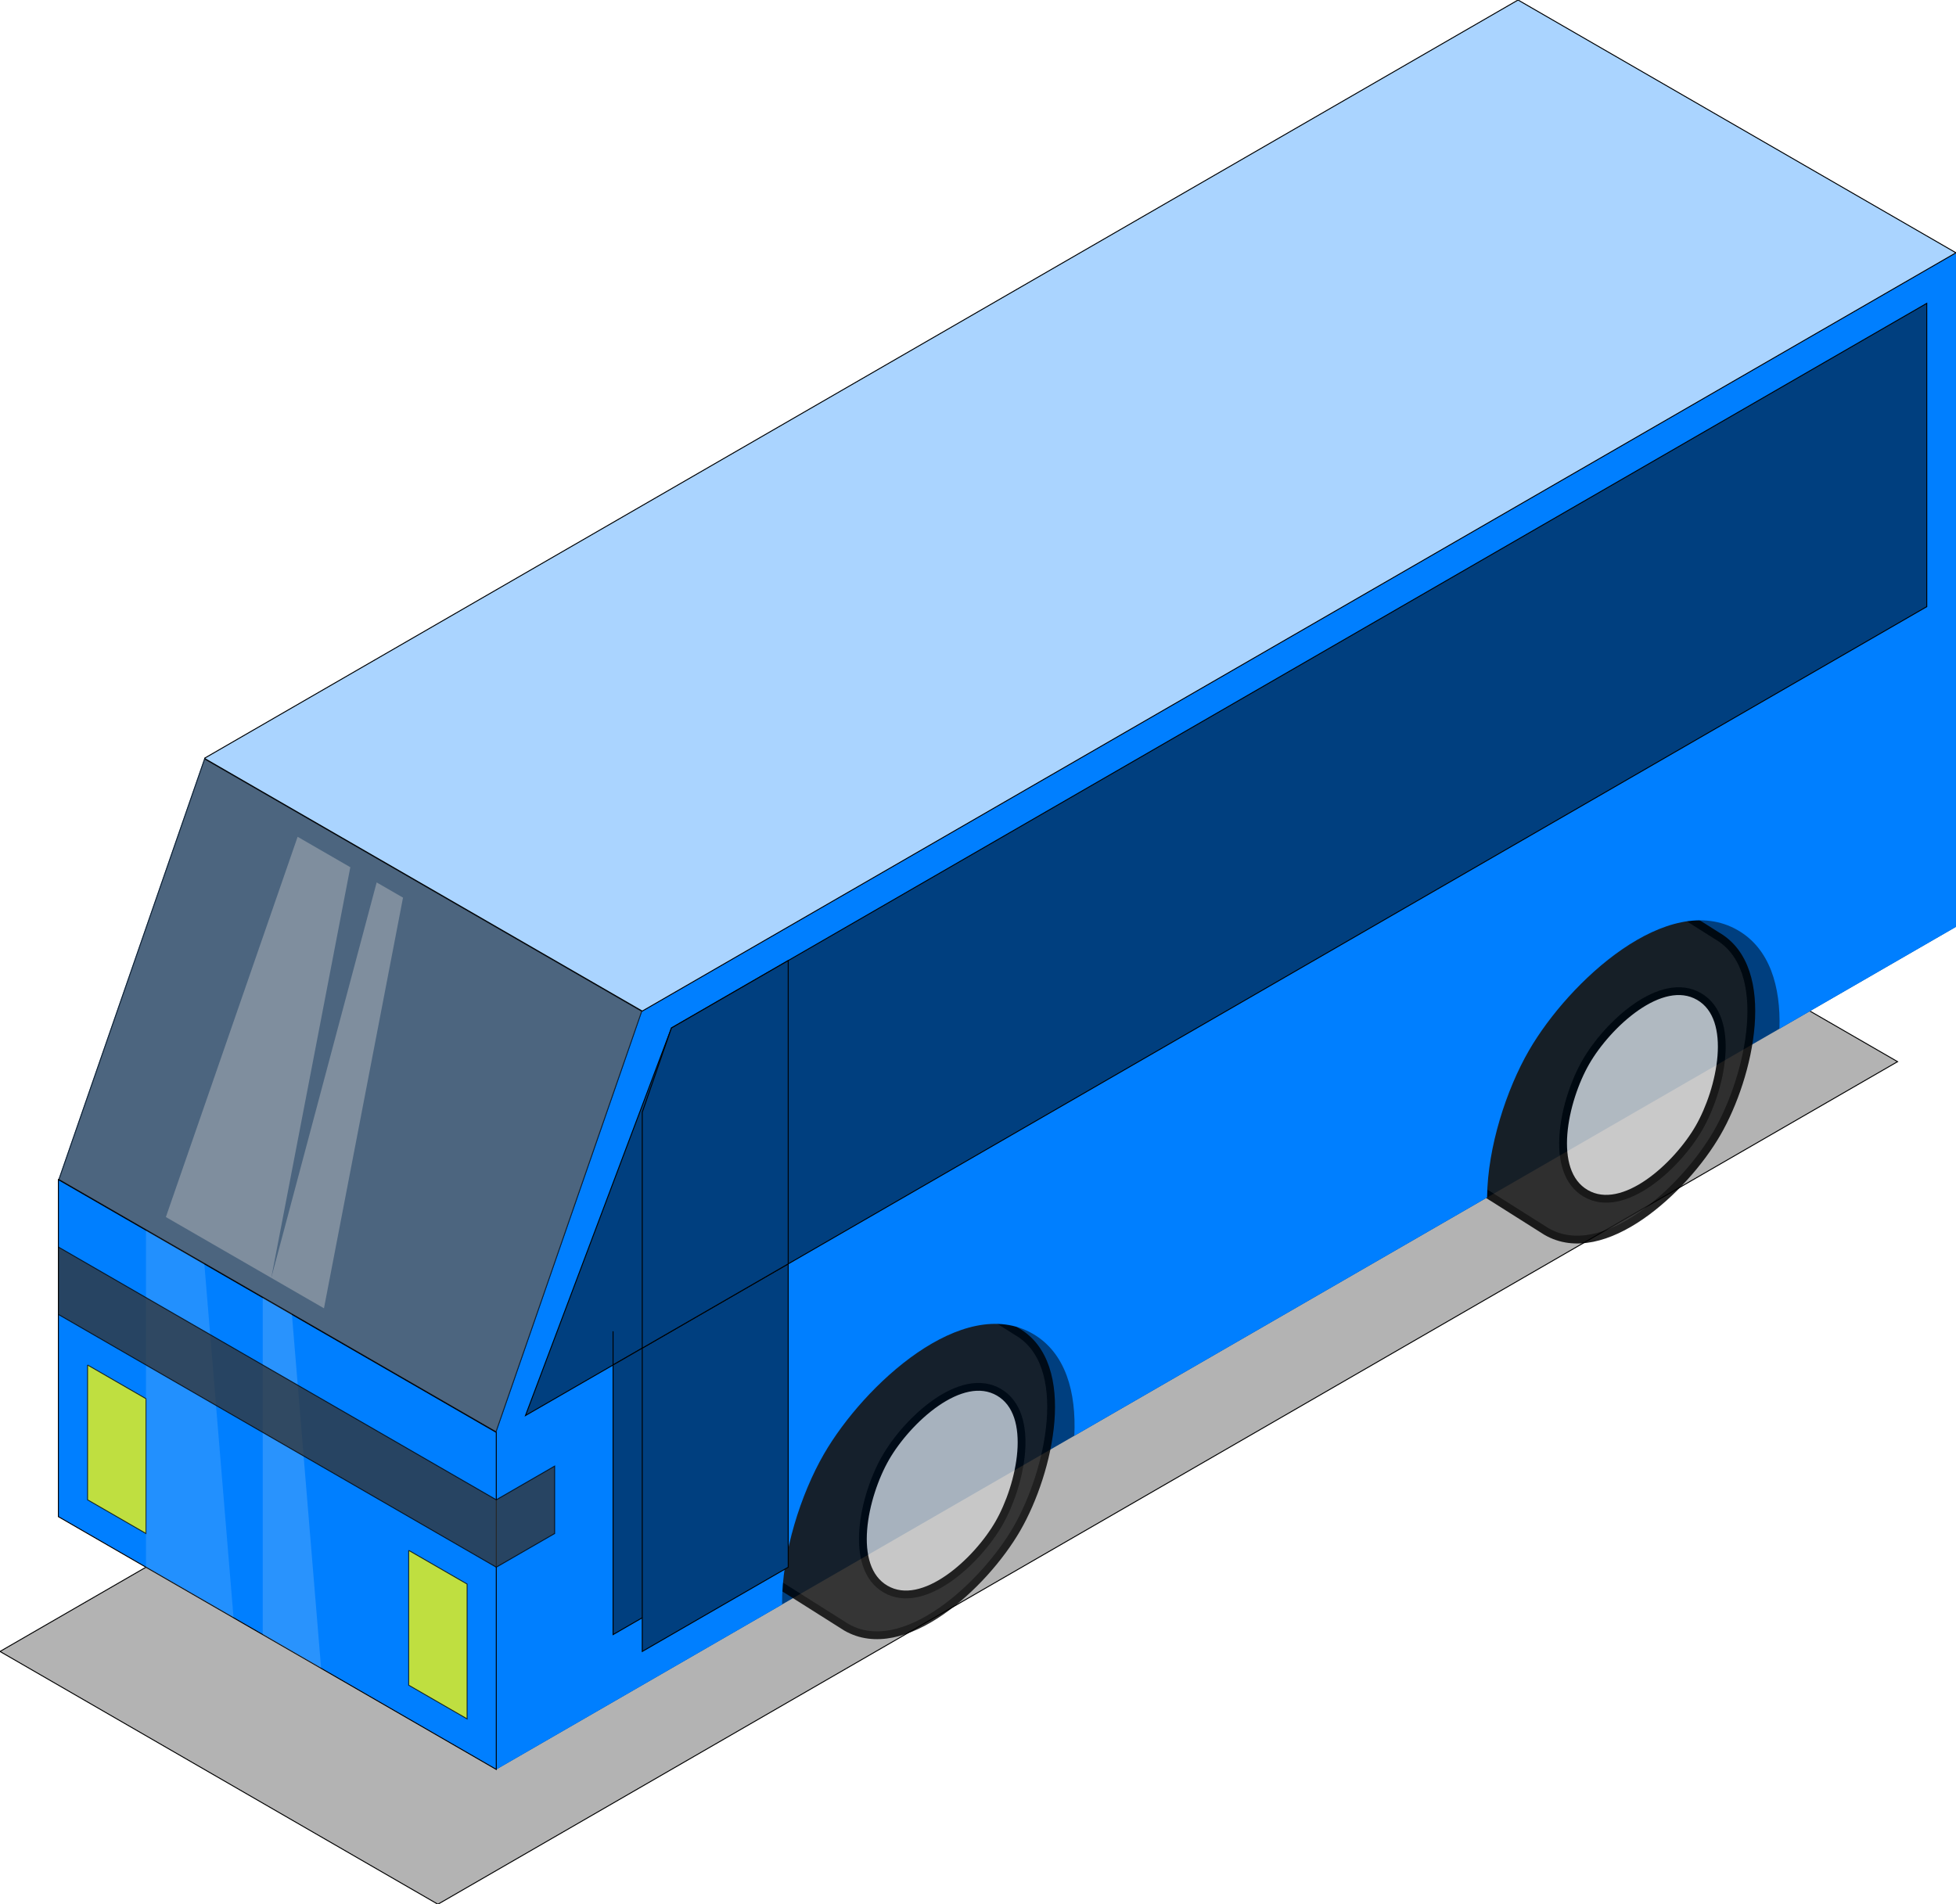
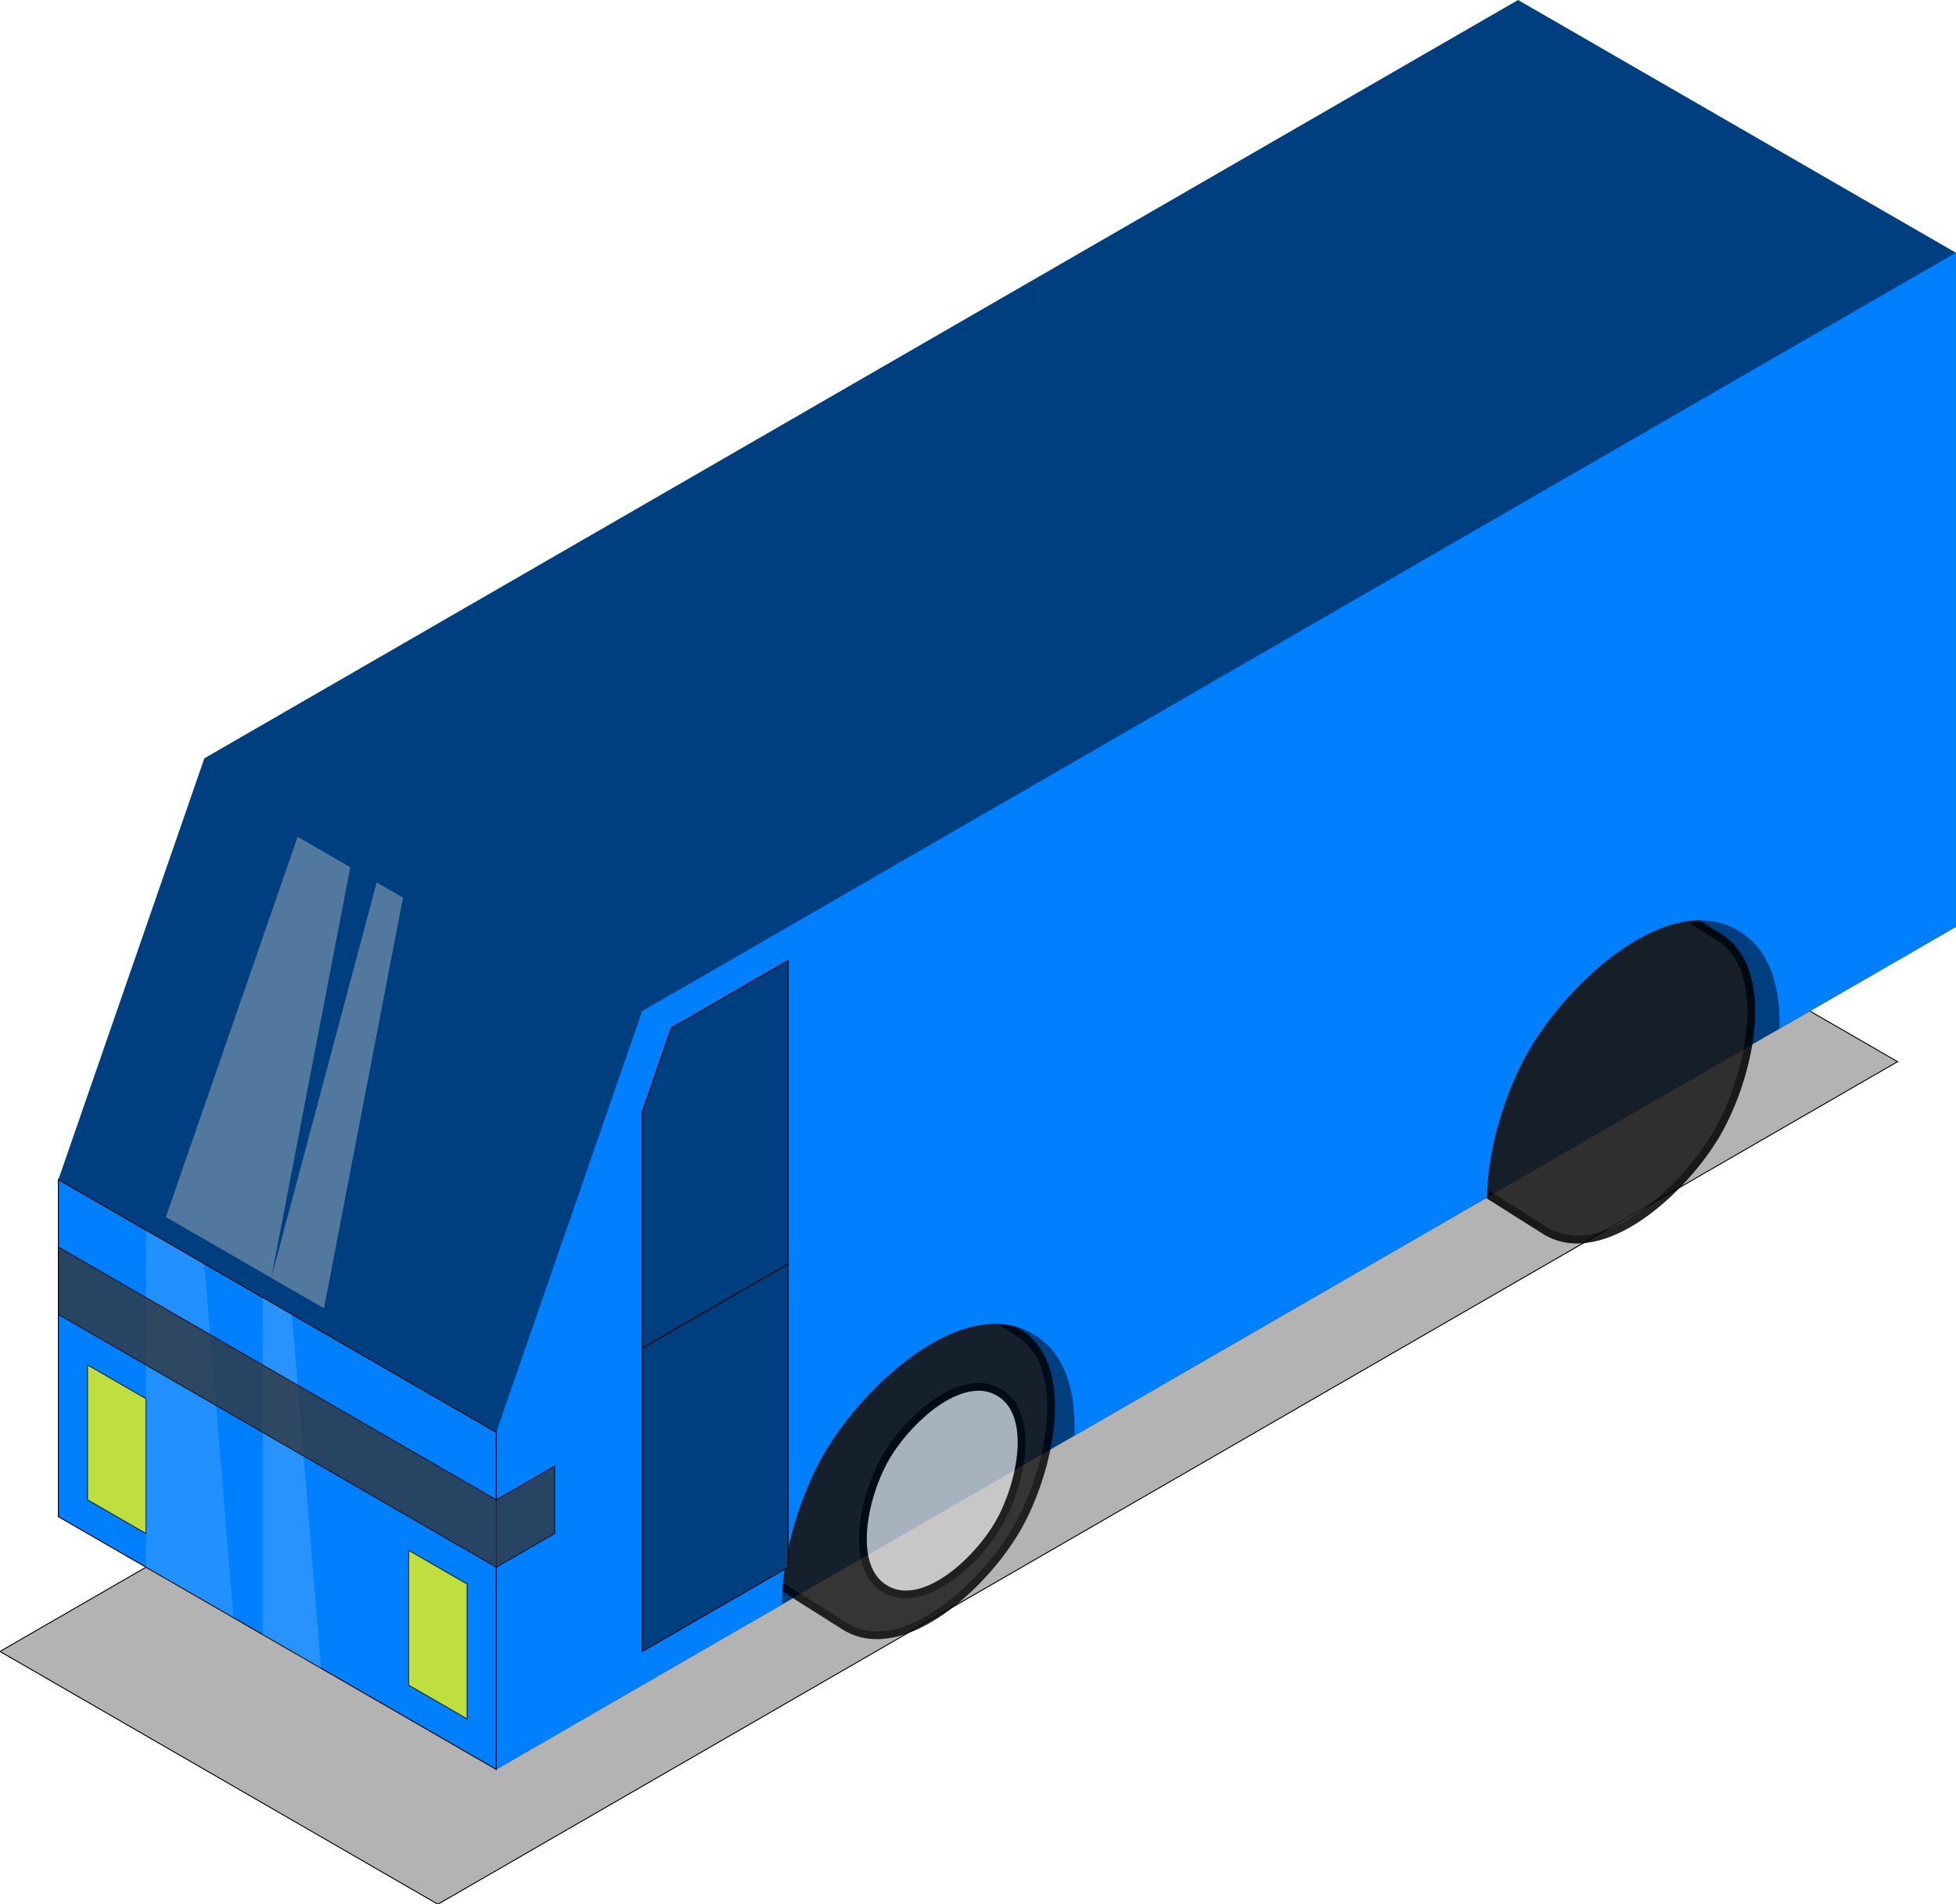
<svg xmlns="http://www.w3.org/2000/svg" width="2056" height="2002">
  <g label="Layer 1" id="imagebot_2">
    <path label="Layer 1" d="M 460.287 2001.973 L -0.003 1736.225 L 1534.294 850.398 L 1994.584 1116.146 L 460.287 2001.973 L -0.003 1736.225" stroke="#000000" fill="#B3B3B3" id="imagebot_26" />
    <path label="Layer 1" d="M 61.369 1594.492 L 521.658 1860.241 L 2055.955 974.414 L 2055.955 265.752 L 1595.666 0.004 L 214.799 797.248 L 61.369 1240.162 L 61.369 1594.492 z" fill="#003f7f" id="imagebot_25" />
    <g label="Layer 1" opacity="0.86" transform="matrix(1 0 0 1 2047.56 801.825)" id="imagebot_22">
      <path d="M-422.005,492.901C-362.227,527.436 -277.185,449.112 -242.672,389.296S-182.895,216.621 -242.672,182.087L-333.442,124.735C-393.22,90.2 -478.262,168.523 -512.775,228.339S-572.552,401.014 -512.775,435.549L-422.005,492.901z" stroke-width="8.2" stroke="#000000" fill="#1A1A1A" id="imagebot_24" />
-       <path d="M-380.69,314.835C-403.603,354.673 -420.377,429.837 -380.69,452.837C-341.003,475.838 -284.543,423.674 -261.63,383.836S-221.944,268.834 -261.63,245.833S-357.777,274.997 -380.69,314.835" stroke-width="8.2" stroke="#000000" fill="#CCCCCC" id="imagebot_23" />
    </g>
    <g label="Layer 1" opacity="0.819" transform="matrix(1 0 0 1 1311.56 1217.83)" id="imagebot_19">
      <path d="M-422.005,492.901C-362.227,527.436 -277.185,449.112 -242.672,389.296S-182.895,216.621 -242.672,182.087L-333.442,124.735C-393.22,90.2 -478.262,168.523 -512.775,228.339S-572.552,401.014 -512.775,435.549L-422.005,492.901z" stroke-width="8.2" stroke="#000000" fill="#1A1A1A" id="imagebot_21" />
      <path d="M-380.69,314.835C-403.603,354.673 -420.377,429.837 -380.69,452.837C-341.003,475.838 -284.543,423.674 -261.63,383.836S-221.944,268.834 -261.63,245.833S-357.777,274.997 -380.69,314.835" stroke-width="8.2" stroke="#000000" fill="#CCCCCC" id="imagebot_20" />
    </g>
    <path label="Layer 1" d="M 2055.963 265.748 L 675.088 1062.998 L 521.651 1505.904 L 521.651 1860.248 L 822.057 1686.81 C 821.642 1632.835 842.01 1570.244 866.057 1528.654 C 908.287 1455.616 1012.349 1359.986 1085.494 1402.154 C 1120.144 1422.13 1131.438 1463.589 1129.244 1509.435 L 1563.119 1258.935 C 1563.614 1205.805 1583.609 1145.065 1607.119 1104.404 C 1649.35 1031.366 1753.412 935.736 1826.557 977.904 C 1860.28 997.346 1871.858 1037.118 1870.432 1081.498 L 2055.963 974.404 L 2055.963 265.748 L 2055.963 265.748 z" fill="#007fff" id="imagebot_18" />
-     <path fill="#7f7f7f" transform="matrix(1 0 0 1 1638.81 1603.36)" label="Layer 1" d="M-1423.725,-805.438L-1576.863,-363.365L-1117.448,-98.121L-964.309,-540.194L-1423.725,-805.438" stroke="#000000" opacity="0.601" id="imagebot_17" />
-     <path transform="matrix(1 0 0 1 1638.81 1603.36)" label="Layer 1" d="M-1424.016,-806.11L-43.148,-1603.354L417.141,-1337.606L-963.727,-540.362L-1424.016,-806.11" stroke="#000000" fill="#aad4ff" id="imagebot_16" />
    <path transform="matrix(1 0 0 1 1638.81 1603.36)" label="Layer 1" d="M-1577.446,-363.197L-1577.446,-8.866L-1117.156,256.882L-1117.156,-97.449L-1577.446,-363.197z" stroke="#000000" fill="#007fff" id="imagebot_15" />
    <path transform="matrix(1 0 0 1 1638.81 1603.36)" label="Layer 1" d="M-1546.759,-168.315L-1546.759,-26.583L-1485.388,8.851L-1485.388,-132.882L-1546.759,-168.315" stroke="#000000" fill="#FFFF00" opacity="0.75" id="imagebot_14" />
    <path transform="matrix(1 0 0 1 1638.81 1603.36)" label="Layer 1" d="M-1209.214,26.567L-1209.214,168.299L-1147.842,203.732L-1147.842,62L-1209.214,26.567" stroke="#000000" fill="#FFFF00" opacity="0.75" id="imagebot_13" />
    <path transform="matrix(1 0 0 1 1638.81 1603.36)" label="Layer 1" d="M-1464.453,-323.858L-1325.977,-723.614L-1270.586,-691.633L-1353.672,-259.897L-1464.453,-323.858z" fill="#CCCCCC" opacity="0.403" id="imagebot_12" />
    <path transform="matrix(1 0 0 1 1638.81 1603.36)" label="Layer 1" d="M-1353.672,-259.897L-1242.891,-675.643L-1215.196,-659.653L-1298.281,-227.916L-1353.672,-259.897z" fill="#CCCCCC" opacity="0.403" id="imagebot_11" />
    <path transform="matrix(1 0 0 1 1638.81 1603.36)" label="Layer 1" d="M-1485.388,-310.047L-1485.388,44.283L-1393.33,97.433L-1424.016,-274.614L-1485.388,-310.047z" fill="#F2F2F2" opacity="0.14" id="imagebot_10" />
    <path transform="matrix(1 0 0 1 1638.81 1603.36)" label="Layer 1" d="M-1362.644,-239.181L-1362.644,115.15L-1301.272,150.583L-1331.958,-221.464L-1362.644,-239.181z" fill="#F2F2F2" opacity="0.169" id="imagebot_9" />
-     <path label="Layer 1" d="M 705.774 1080.713 L 552.344 1488.193 L 2025.269 637.799 L 2025.269 318.902 L 705.774 1080.713 z" stroke="#000000" fill="#003f7f" id="imagebot_8" />
-     <path transform="matrix(1 0 0 1 1638.81 1603.36)" label="Layer 1" d="M-994.413,-203.748L-994.413,115.15L-840.983,26.567L-840.983,-256.897L-994.413,-168.315" stroke="#000000" fill="#003f7f" id="imagebot_7" />
    <path label="Layer 1" d="M 675.088 1417.327 L 675.088 1736.225 L 828.518 1647.642 L 828.518 1328.745 L 675.088 1417.327" stroke="#000000" fill="#003f7f" id="imagebot_6" />
    <path transform="matrix(1 0 0 1 1638.81 1603.36)" label="Layer 1" d="M-963.727,-186.031L-810.297,-274.614L-810.297,-593.512L-933.041,-522.646L-963.727,-434.063L-963.727,-186.031z" stroke="#000000" fill="#003f7f" id="imagebot_5" />
    <path transform="matrix(1 0 0 1 1638.81 1603.36)" label="Layer 1" d="M-1577.446,-292.331L-1117.157,-26.583L-1055.785,-62.016L-1055.785,8.851L-1117.157,44.283L-1577.446,-221.464L-1577.446,-292.331z" stroke="#000000" fill="#333333" opacity="0.769" id="imagebot_4" />
    <title>Layer 1</title>
  </g>
</svg>